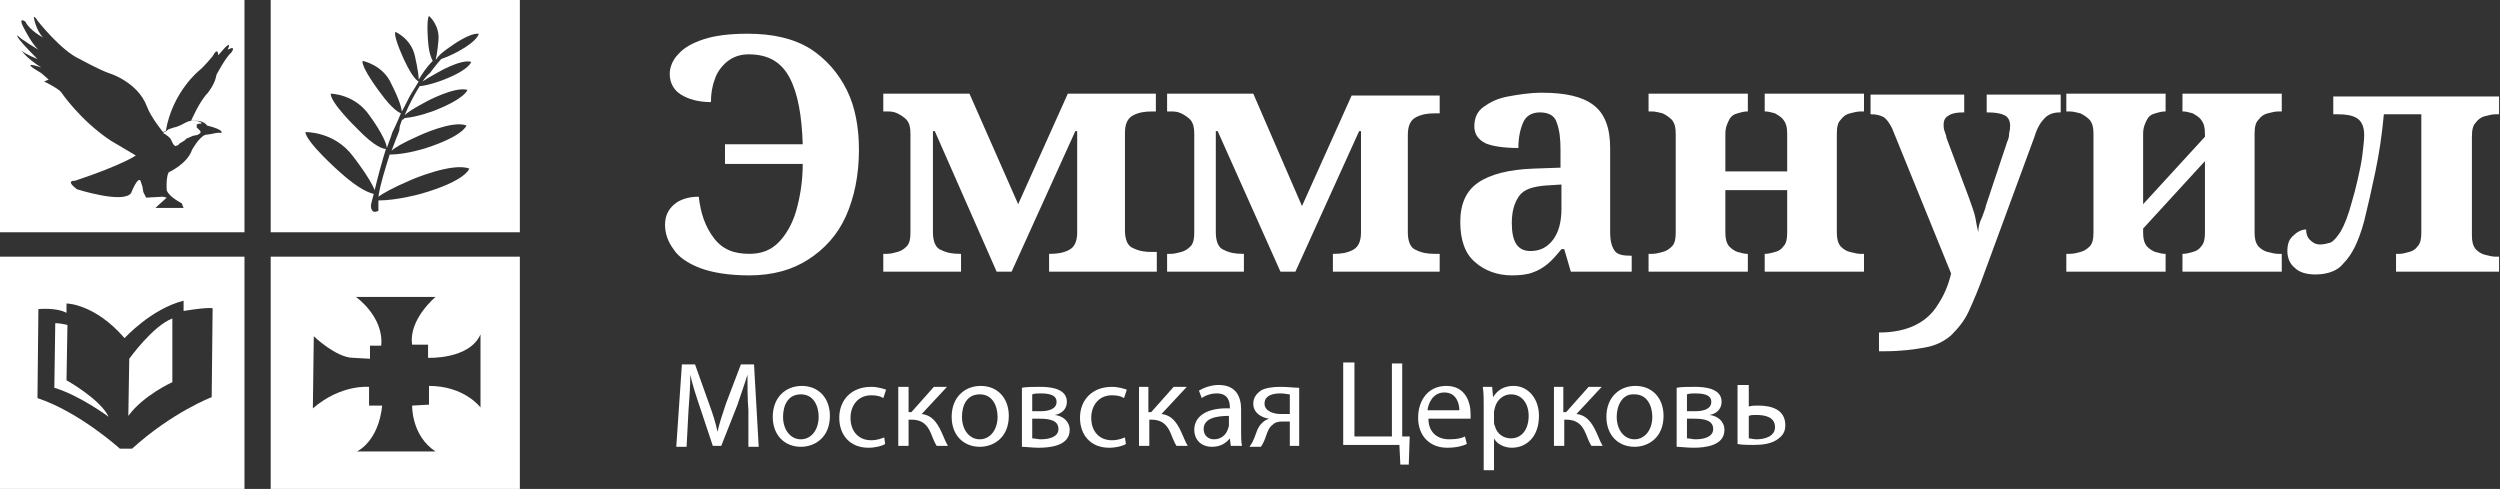
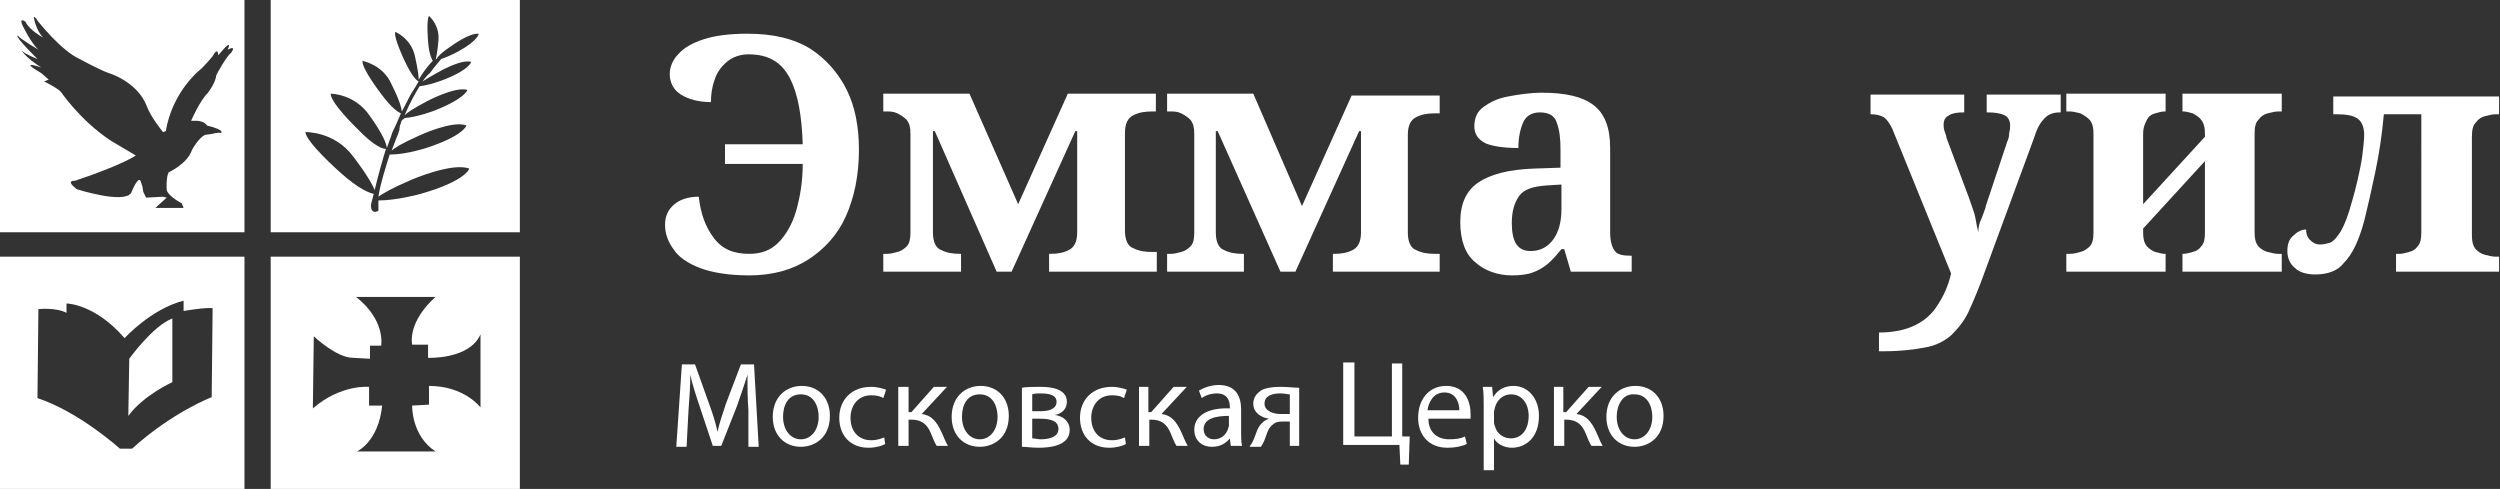
<svg xmlns="http://www.w3.org/2000/svg" version="1.1" id="Layer_1" x="0px" y="0px" viewBox="0 0 266.9 52.2" style="enable-background:new 0 0 266.9 52.2;" xml:space="preserve">
  <rect x="0" y="0" width="266.9" height="52.2" fill="#333333" stroke="none" />
  <style type="text/css">
	.st0{fill:#FFFFFF;}
</style>
  <g>
-     <path class="st0" d="M17.6,14.3l0.4,0.3l0.2,0.2l0.1,0.2l0.2,0.4l0.2,0.2l0.3-0.1l0.2-0.2l0.5-0.3l0.2-0.2l0.7-0.3l0.5-0.1l0.3-0.2   l0-0.2l-0.2-0.2L21,13.6l0-0.3l0.2-0.1h0.3l0-0.1c0,0-0.8-0.5-1.7,0c-0.9,0.5-1.2,0.5-1.2,0.5l-0.6,0.2l-0.4,0.3   C17.4,14.1,17.4,14.3,17.6,14.3" />
    <path class="st0" d="M0,24.8h26.1V0H0V24.8z M1.9,3.8c0.3,0.4,2.2,1.5,2.2,1.5C3.3,4.6,2.4,2.7,2.4,2.7C2,1.8,2.7,2.3,2.7,2.3   C3.2,3.3,4.6,4,4.6,4C3.8,3.2,3.6,1.8,3.6,1.8s0.2,0,0.4,0.4c0,0,0,0,0,0c0,0,2.5,3.2,4.5,4.1c0,0,2,1.1,3.1,1.5   c0,0,3.1,0.9,4.1,3.6c0.4,1.1,1.7,2.7,1.7,2.7l0.3-0.1c0.7-4.2,3.6-6.5,3.6-6.5C21.8,7.1,22.7,6,22.7,6c0.6-1.1,0.6-0.1,0.6-0.1   L24,5.1c0.8-0.8,0.3,0.2,0.3,0.2c1-0.5,0.4,0.3,0.4,0.3c-0.6,0.5-1.6,2.4-1.6,2.4c-0.1,0.9-0.9,1.9-0.9,1.9c-0.9,0.9-1.8,3-1.8,3   l0.2,0c1.2-0.1,1.5,0.5,1.5,0.5c2,0.5,1.5,0.8,1.5,0.8c-0.3-0.1-1,0.1-1,0.1l-0.7,0.1c-0.7,0.3-1.4,1.6-1.4,1.6   C20,17.5,18,18.4,18,18.4c-0.3,0.6-0.2,1.9-0.2,1.9c0.2,0.7,1.6,1.4,1.6,1.4l0.2,0.5l-3,0l0.2-0.2l1-0.9L17.4,21l-1.8,0.1l-0.3-0.6   l-0.1-0.6L15,19.3c-0.3-0.5-1,1.3-1,1.3c-0.8,1.2-5.8-0.4-5.8-0.4c-1.3-1-0.2-0.9-0.2-0.9c5.1-1.7,6.5-2.7,6.5-2.7   C14,16.3,11.8,15,11.8,15c-3.3-2.2-5.3-5.2-5.3-5.2C6,9.3,4.7,8.7,4.7,8.7l0.5-0.2L4.4,7.8C1.8,6.3,4.4,7.2,4.4,7.2   c-1.6-1-2.1-1.8-2.1-1.8C2.7,5.8,4,6.3,4,6.3C1.3,3.6,1.9,3.8,1.9,3.8" />
    <path class="st0" d="M28.9,24.8h26.6V0H28.9V24.8z M46.8,7.7c0,0,2.4-1.4,3.5-1.1c0,0-0.1,0.8-2.9,1.9c0,0-1.5,0.6-2.6,0.7   c-0.5,0.8-1.1,1.9-1.6,3.1c0.3-0.3,0.9-0.7,2.4-1.5c0,0,3-1.6,4.3-1.2c0,0-0.2,0.9-3.5,2.2c0,0-1.8,0.7-3.2,0.8L43,12.8   c0,0,0-0.1,0-0.1c0,0,0,0.1-0.1,0.1l0,0.1c0,0.1,0,0.1-0.1,0.2c0-0.1,0-0.1,0.1-0.2l-0.2,0.5v0v0L42.6,14c0-0.1,0-0.1,0.1-0.2   c0,0.1-0.1,0.1-0.1,0.2l-0.1,0.3c0,0-0.3,0.7-0.7,1.8c0.3-0.3,1.1-0.8,2.9-1.6c0,0,3.6-1.7,5.1-1.1c0,0-0.3,1.1-4.3,2.4   c0,0-2.1,0.7-3.9,0.7c-0.4,1.3-1,3.1-1.2,4.5c0.4-0.3,1.4-0.9,3.5-1.8c0,0,4.4-1.9,6.2-1.2c0,0-0.3,1.3-5.2,2.7   c0,0-2.5,0.7-4.5,0.7c0,0.4,0,0.8,0,1.1c0,0-0.8,0.5-0.8-0.6c0,0,0.1-0.5,0.3-1.2c-0.4-0.1-1.5-0.4-3.7-2.4c0,0-3.5-3.1-3.6-4.2   c0,0,3.1-0.1,5.1,2.6c0,0,1.8,2.3,2.3,3.6c0.3-1.3,0.8-3.1,1.2-4.4c-0.2,0-1.1-0.1-3.1-2.2c0,0-2.8-2.7-2.8-3.7c0,0,2.6,0,4.2,2.4   c0,0,1.7,2.3,1.8,3.4c0.2-0.5,0.3-0.9,0.4-1.1l0.2-0.6c0,0,0.5-1,0.9-2c-0.2-0.1-0.9-0.4-2.2-2.2c0,0-2-2.6-1.9-3.4   c0,0,2.2,0.4,3.1,2.5c0,0,1,1.9,1.1,2.9c0.4-0.7,0.7-1.4,1-1.9l0.5-0.8c0,0,0.1-0.2,0.3-0.5c-0.2-0.1-0.7-0.5-1.5-2.2   c0,0-1.2-2.5-1-3.1c0,0,1.7,0.7,2.1,2.6c0,0,0.4,1.7,0.4,2.5c0.3-0.5,0.8-1.3,1.5-2c-0.1-0.2-0.4-0.7-0.5-2.1c0,0-0.2-2.3,0.1-2.7   c0,0,1.2,1,1,2.7c0,0-0.1,1.3-0.3,2c0-0.1,0.1-0.1,0.1-0.1c0.1-0.2,0.4-0.6,1.6-1.4c0,0,1.9-1.4,2.9-1.3c0,0,0,0.7-2.2,1.9   c0,0-0.9,0.5-1.8,0.8c-0.7,0.8-1.2,1.5-1.2,1.5S45.6,8,45.1,8.7C45.4,8.5,45.9,8.2,46.8,7.7" />
-     <path class="st0" d="M7.1,40.6l0.1-5.9c-0.7-0.2-1.3-0.2-1.3-0.2l-0.1,6.9c2.7,0.8,5.8,3.1,5.8,3.1C10.7,42.6,7.1,40.6,7.1,40.6" />
    <path class="st0" d="M0,52.2h26.1V27.4H0V52.2z M4.1,33c0,0,1.9-0.2,3,0.4v-1c0,0,3,0,6.2,3.7c0,0,2.8-3.1,6.3-4v1.1   c0,0,2.3-0.4,3.1-0.3l-0.1,9.5c0,0-4.2,1.6-8.5,5.5h-1.3c0,0-4.3-3.9-8.8-5.4L4.1,33z" />
    <path class="st0" d="M18.4,40.8V34c-2.1,0.8-4.6,4.3-4.6,4.3l-0.1,6.1C15.3,42.2,18.4,40.8,18.4,40.8" />
    <path class="st0" d="M28.9,52.2h26.6V27.4H28.9V52.2z M33.5,35.9c0,0,2.4,2.3,4.2,2.3l1.8,0.1v-1.4h1.2c0.3-3.1-2.7-5.2-2.7-5.2   h8.5c0,0-2.9,2.4-2.5,5.1h1.7v1.4c0,0,4.4,0.2,5.6-2.5v7.8c0,0-1.7-2.3-5.5-2.3v2L44,43.3c0,0-0.1,3.2,2.5,4.9h-8.4   c0,0,2.3-1,2.7-4.9h-1.4v-2c0,0-3-0.3-6,2.3L33.5,35.9z" />
  </g>
  <g>
    <g>
      <path class="st0" d="M80,29.4c-2.2,0-4-0.3-5.3-0.8c-1.3-0.5-2.3-1.2-2.8-2C71.3,25.8,71,24.9,71,24c0-0.9,0.3-1.6,1-2.2    c0.6-0.5,1.5-0.8,2.6-0.8c0.2,1.8,0.7,3.2,1.6,4.4c0.9,1.2,2.1,1.7,3.8,1.7c1.3,0,2.3-0.4,3.1-1.2c0.8-0.8,1.5-2,1.9-3.4    c0.4-1.4,0.7-3.1,0.7-5h-8.3v-2.1h8.3c-0.1-3-0.5-5.4-1.4-7.1s-2.3-2.5-4.4-2.5c-0.9,0-1.7,0.3-2.3,0.8c-0.6,0.5-1.1,1.2-1.3,1.9    c-0.3,0.8-0.4,1.6-0.4,2.4c-1.3,0-2.4-0.3-3.2-0.8c-0.8-0.5-1.2-1.3-1.2-2.2c0-0.7,0.3-1.5,0.9-2.1c0.6-0.7,1.5-1.2,2.7-1.6    s2.8-0.6,4.7-0.6c2.7,0,4.9,0.5,6.7,1.6c1.7,1.1,3,2.6,3.9,4.4s1.3,4,1.3,6.4c0,2.7-0.5,5.1-1.4,7.1c-0.9,2-2.3,3.5-4,4.6    C84.6,28.8,82.5,29.4,80,29.4z" />
      <path class="st0" d="M94.3,29v-1.9h0.4c0.4,0,0.7-0.1,1.1-0.2c0.4-0.1,0.7-0.3,1-0.6c0.3-0.3,0.4-0.8,0.4-1.5V14.3    c0-0.7-0.1-1.1-0.4-1.5c-0.3-0.3-0.6-0.5-1-0.7s-0.8-0.2-1.1-0.2h-0.4v-1.9h9.2l5.2,11.8l5.3-11.8h9.4v1.9H123    c-0.8,0-1.4,0.1-2,0.4c-0.6,0.3-0.9,0.9-0.9,1.9v10.4c0,1,0.3,1.7,0.9,1.9c0.6,0.3,1.2,0.4,2,0.4h0.5V29H112v-1.9h0.1    c0.8,0,1.4-0.1,2-0.4c0.6-0.3,0.9-0.9,0.9-1.9V14h-0.2L108,29h-1.6l-6.6-15h-0.2v10.8c0,1,0.3,1.7,0.9,1.9c0.6,0.3,1.2,0.4,2,0.4    h0.1V29H94.3z" />
      <path class="st0" d="M124.6,29v-1.9h0.4c0.4,0,0.7-0.1,1.1-0.2c0.4-0.1,0.7-0.3,1-0.6c0.3-0.3,0.4-0.8,0.4-1.5V14.3    c0-0.7-0.1-1.1-0.4-1.5c-0.3-0.3-0.6-0.5-1-0.7s-0.8-0.2-1.1-0.2h-0.4v-1.9h9.2L139,22l5.3-11.8h9.4v1.9h-0.5    c-0.8,0-1.4,0.1-2,0.4s-0.9,0.9-0.9,1.9v10.4c0,1,0.3,1.7,0.9,1.9c0.6,0.3,1.2,0.4,2,0.4h0.5V29h-11.4v-1.9h0.1    c0.8,0,1.4-0.1,2-0.4c0.6-0.3,0.9-0.9,0.9-1.9V14h-0.2l-6.8,15h-1.6L130,14h-0.2v10.8c0,1,0.3,1.7,0.9,1.9c0.6,0.3,1.2,0.4,2,0.4    h0.1V29H124.6z" />
      <path class="st0" d="M161.4,29.4c-1.5,0-2.9-0.5-3.9-1.4c-1.1-0.9-1.6-2.4-1.6-4.3c0-1.9,0.6-3.3,1.9-4.2c1.3-0.9,3.3-1.4,5.9-1.5    l2.9-0.1v-1.9c0-1.2-0.1-2.1-0.4-2.9c-0.2-0.7-0.8-1.1-1.8-1.1c-0.9,0-1.5,0.4-1.8,1.1c-0.3,0.7-0.5,1.6-0.5,2.7    c-1.6,0-2.8-0.2-3.5-0.5c-0.8-0.4-1.2-1-1.2-1.8c0-0.9,0.3-1.6,1-2.1c0.7-0.5,1.5-0.9,2.6-1.1c1.1-0.2,2.3-0.4,3.6-0.4    c2.5,0,4.3,0.4,5.5,1.3c1.2,0.9,1.8,2.4,1.8,4.6v9c0,1,0.2,1.6,0.5,2c0.3,0.4,0.9,0.5,1.7,0.5h0.1V29h-6.5l-0.7-2.4h-0.3    c-0.5,0.6-1,1.2-1.5,1.6c-0.5,0.4-1,0.7-1.6,0.9C163.1,29.3,162.3,29.4,161.4,29.4z M163.4,26.8c1,0,1.8-0.4,2.4-1.2    c0.6-0.8,0.9-1.9,0.9-3.3v-2.6l-1.6,0.1c-1.4,0.1-2.4,0.4-2.9,1.1c-0.5,0.7-0.8,1.6-0.8,2.9C161.4,25.8,162,26.8,163.4,26.8z" />
-       <path class="st0" d="M176,29v-1.9h0.4c0.4,0,0.7-0.1,1.1-0.2c0.4-0.1,0.7-0.3,1-0.6c0.3-0.3,0.4-0.8,0.4-1.5V14.3    c0-0.7-0.1-1.1-0.4-1.5c-0.3-0.3-0.6-0.5-1-0.7c-0.4-0.1-0.8-0.2-1.1-0.2H176v-1.9h10.6v1.9h-0.1c-0.3,0-0.7,0.1-1,0.2    c-0.4,0.1-0.7,0.3-0.9,0.7s-0.4,0.8-0.4,1.5v4h6.6v-4c0-0.7-0.1-1.1-0.4-1.5s-0.6-0.5-0.9-0.7c-0.4-0.1-0.7-0.2-1-0.2h-0.1v-1.9    h10.6v1.9h-0.4c-0.3,0-0.7,0.1-1.1,0.2s-0.7,0.3-1,0.7c-0.3,0.3-0.4,0.8-0.4,1.5v10.5c0,0.7,0.1,1.1,0.4,1.5    c0.3,0.3,0.6,0.5,1,0.6c0.4,0.1,0.8,0.2,1.1,0.2h0.4V29h-10.6v-1.9h0.1c0.3,0,0.6-0.1,1-0.2c0.4-0.1,0.7-0.3,0.9-0.6    c0.3-0.3,0.4-0.8,0.4-1.5v-4.5h-6.6v4.5c0,0.7,0.1,1.1,0.4,1.5c0.3,0.3,0.6,0.5,0.9,0.6c0.4,0.1,0.7,0.2,1,0.2h0.1V29H176z" />
      <path class="st0" d="M200.6,37.5v-2c1.6,0,2.9-0.3,3.9-0.8c1-0.5,1.8-1.2,2.4-2.2c0.6-0.9,1.1-2,1.4-3.3L202,13.7    c-0.3-0.6-0.6-1-0.9-1.2c-0.4-0.2-0.8-0.3-1.3-0.3h-0.1v-2.1h10v1.9h-0.1c-0.7,0-1.2,0.1-1.5,0.3c-0.4,0.2-0.6,0.5-0.6,1    c0,0.2,0,0.4,0.1,0.7s0.2,0.5,0.2,0.7l2.4,6.4c0.3,0.9,0.6,1.6,0.7,2.2s0.2,1.1,0.3,1.5c0-0.5,0.1-1,0.4-1.6    c0.2-0.6,0.4-1,0.4-1.2l2.3-6.9c0.1-0.2,0.2-0.5,0.2-0.9c0.1-0.4,0.1-0.6,0.1-0.8c0-0.5-0.2-0.9-0.6-1.1c-0.4-0.2-1-0.3-1.8-0.3    h-0.1v-1.9h7.9v1.9h-0.1c-0.7,0-1.2,0.2-1.6,0.6c-0.4,0.4-0.8,1-1.1,2L211.9,29c-0.6,1.7-1.2,3.1-1.7,4.2    c-0.5,1.1-1.2,1.9-1.9,2.6c-0.7,0.6-1.6,1.1-2.8,1.3c-1.1,0.2-2.5,0.4-4.3,0.4H200.6z" />
      <path class="st0" d="M220.6,29v-1.9h0.4c0.4,0,0.7-0.1,1.1-0.2c0.4-0.1,0.7-0.3,1-0.6c0.3-0.3,0.4-0.8,0.4-1.5V14.3    c0-0.7-0.1-1.1-0.4-1.5c-0.3-0.3-0.6-0.5-1-0.7c-0.4-0.1-0.8-0.2-1.1-0.2h-0.4v-1.9h10.6v1.9h-0.1c-0.3,0-0.7,0.1-1,0.2    c-0.4,0.1-0.7,0.3-0.9,0.7s-0.4,0.8-0.4,1.5v7.5l6.6-7.2v-0.3c0-0.7-0.1-1.1-0.4-1.5s-0.6-0.5-0.9-0.7c-0.4-0.1-0.7-0.2-1-0.2H233    v-1.9h10.6v1.9h-0.4c-0.3,0-0.7,0.1-1.1,0.2s-0.7,0.3-1,0.7c-0.3,0.3-0.4,0.8-0.4,1.5v10.5c0,0.7,0.1,1.1,0.4,1.5    c0.3,0.3,0.6,0.5,1,0.6c0.4,0.1,0.8,0.2,1.1,0.2h0.4V29H233v-1.9h0.1c0.3,0,0.6-0.1,1-0.2c0.4-0.1,0.7-0.3,0.9-0.6    c0.3-0.3,0.4-0.8,0.4-1.5v-7.6l-6.6,7.2v0.4c0,0.7,0.1,1.1,0.4,1.5c0.3,0.3,0.6,0.5,0.9,0.6c0.4,0.1,0.7,0.2,1,0.2h0.1V29H220.6z" />
      <path class="st0" d="M247.2,29.3c-0.9,0-1.7-0.2-2.2-0.7c-0.5-0.4-0.8-1-0.8-1.8c0-0.8,0.2-1.3,0.7-1.7c0.4-0.4,0.9-0.6,1.3-0.6    c0,0.4,0.1,0.8,0.4,1.1c0.3,0.3,0.6,0.5,1.1,0.5c0.4,0,0.7-0.1,1.1-0.2c0.4-0.2,0.7-0.6,1.1-1.2c0.4-0.7,0.8-1.7,1.2-3.2    c0.2-0.7,0.4-1.4,0.6-2.3c0.2-0.9,0.4-1.8,0.5-2.6c0.1-0.9,0.2-1.6,0.2-2.2c0-0.9-0.3-1.5-0.8-1.8c-0.5-0.3-1.2-0.4-2-0.4h-0.5    v-1.9h17.7v1.9h-0.4c-0.3,0-0.7,0.1-1.1,0.2c-0.4,0.1-0.7,0.3-1,0.7c-0.3,0.3-0.4,0.8-0.4,1.5v10.5c0,0.7,0.1,1.1,0.4,1.5    c0.3,0.3,0.6,0.5,1,0.6c0.4,0.1,0.8,0.2,1.1,0.2h0.4V29h-11v-1.9h0.4c0.3,0,0.6-0.1,1-0.2c0.4-0.1,0.7-0.3,0.9-0.6    c0.3-0.3,0.4-0.8,0.4-1.5V12.2h-4c-0.2,2.2-0.5,4.2-0.9,6.1c-0.4,1.9-0.8,3.7-1.2,5.3c-0.6,2.2-1.3,3.6-2.2,4.5    C249.6,28.9,248.5,29.3,247.2,29.3z" />
    </g>
  </g>
  <g>
    <g>
      <path class="st0" d="M79.9,43.8c-0.1-1.2-0.1-2.7-0.1-3.8h0c-0.3,1-0.7,2.1-1.1,3.3L77,47.6h-0.9l-1.4-4.2c-0.4-1.2-0.8-2.4-1-3.4    h0c0,1.1-0.1,2.6-0.2,3.9l-0.2,3.8h-1.1l0.6-8.8h1.4l1.5,4.2c0.4,1.1,0.7,2,0.9,3h0c0.2-0.9,0.5-1.8,0.9-3l1.6-4.2h1.4l0.5,8.8    h-1.1L79.9,43.8z" />
      <path class="st0" d="M88.6,44.4c0,2.3-1.6,3.3-3.1,3.3c-1.7,0-3-1.2-3-3.2c0-2.1,1.4-3.3,3.1-3.3C87.4,41.2,88.6,42.5,88.6,44.4z     M83.6,44.5c0,1.4,0.8,2.4,1.9,2.4c1.1,0,1.9-1,1.9-2.4c0-1.1-0.5-2.4-1.9-2.4S83.6,43.3,83.6,44.5z" />
      <path class="st0" d="M94.5,47.4c-0.3,0.2-1,0.4-1.8,0.4c-1.9,0-3.1-1.3-3.1-3.2c0-1.9,1.3-3.3,3.4-3.3c0.7,0,1.3,0.2,1.6,0.3    l-0.3,0.9c-0.3-0.2-0.7-0.3-1.3-0.3c-1.4,0-2.2,1.1-2.2,2.4c0,1.5,0.9,2.4,2.2,2.4c0.7,0,1.1-0.2,1.4-0.3L94.5,47.4z" />
      <path class="st0" d="M97,41.3V44h0.3l2.4-2.7h1.4l-2.7,2.9c1,0.1,1.6,0.8,2.1,1.9c0.2,0.4,0.4,1,0.7,1.5h-1.2    c-0.2-0.3-0.4-0.8-0.6-1.3c-0.4-1-1-1.5-2.1-1.5H97v2.8h-1.1v-6.3H97z" />
      <path class="st0" d="M107.7,44.4c0,2.3-1.6,3.3-3.1,3.3c-1.7,0-3-1.2-3-3.2c0-2.1,1.4-3.3,3.1-3.3    C106.5,41.2,107.7,42.5,107.7,44.4z M102.7,44.5c0,1.4,0.8,2.4,1.9,2.4c1.1,0,1.9-1,1.9-2.4c0-1.1-0.5-2.4-1.9-2.4    S102.7,43.3,102.7,44.5z" />
      <path class="st0" d="M109.1,41.4c0.4-0.1,1.3-0.1,2-0.1c1.1,0,2.8,0.2,2.8,1.6c0,0.8-0.6,1.3-1.3,1.4v0c0.9,0.1,1.6,0.7,1.6,1.6    c0,1.7-2.1,1.9-3.3,1.9c-0.7,0-1.4-0.1-1.8-0.1V41.4z M110.2,46.8c0.3,0,0.6,0.1,0.9,0.1c0.8,0,1.9-0.2,1.9-1.1s-0.9-1.1-2-1.1    h-0.8V46.8z M110.2,43.9h0.9c0.8,0,1.7-0.2,1.7-1c0-0.6-0.5-0.9-1.7-0.9c-0.4,0-0.6,0-0.9,0.1V43.9z" />
      <path class="st0" d="M120.2,47.4c-0.3,0.2-1,0.4-1.8,0.4c-1.9,0-3.1-1.3-3.1-3.2c0-1.9,1.3-3.3,3.4-3.3c0.7,0,1.3,0.2,1.6,0.3    l-0.3,0.9c-0.3-0.2-0.7-0.3-1.3-0.3c-1.4,0-2.2,1.1-2.2,2.4c0,1.5,0.9,2.4,2.2,2.4c0.7,0,1.1-0.2,1.4-0.3L120.2,47.4z" />
      <path class="st0" d="M122.6,41.3V44h0.3l2.4-2.7h1.4l-2.7,2.9c1,0.1,1.6,0.8,2.1,1.9c0.2,0.4,0.4,1,0.7,1.5h-1.2    c-0.2-0.3-0.4-0.8-0.6-1.3c-0.4-1-1-1.5-2.1-1.5h-0.2v2.8h-1.1v-6.3H122.6z" />
      <path class="st0" d="M131.4,47.6l-0.1-0.8h0c-0.4,0.5-1,0.9-1.9,0.9c-1.3,0-1.9-0.9-1.9-1.8c0-1.5,1.4-2.4,3.8-2.3v-0.1    c0-0.5-0.1-1.5-1.4-1.5c-0.6,0-1.2,0.2-1.6,0.5l-0.3-0.8c0.5-0.3,1.3-0.6,2.1-0.6c1.9,0,2.4,1.3,2.4,2.6v2.4c0,0.5,0,1.1,0.1,1.5    H131.4z M131.2,44.4c-1.2,0-2.7,0.2-2.7,1.4c0,0.7,0.5,1.1,1.1,1.1c0.8,0,1.3-0.5,1.5-1.1c0-0.1,0.1-0.2,0.1-0.4V44.4z" />
      <path class="st0" d="M138.8,47.6h-1.1V45h-0.8c-0.5,0-0.8,0.1-1.1,0.4c-0.5,0.4-0.6,1.2-0.9,1.8c-0.1,0.2-0.2,0.4-0.3,0.5h-1.2    c0.1-0.2,0.3-0.4,0.4-0.7c0.3-0.6,0.4-1.4,1-1.9c0.2-0.2,0.4-0.3,0.7-0.4v0c-0.8-0.1-1.7-0.6-1.7-1.6c0-0.7,0.4-1.1,0.8-1.4    c0.5-0.3,1.3-0.4,2.1-0.4c0.8,0,1.5,0.1,2,0.1V47.6z M137.7,42.1c-0.3,0-0.5-0.1-1-0.1c-0.8,0-1.7,0.2-1.7,1.1    c0,0.8,1,1.1,1.7,1.1c0.5,0,0.7,0,1,0V42.1z" />
      <path class="st0" d="M144.6,38.8v7.8h4v-7.8h1.1v7.8l0.8,0l-0.1,3h-0.9l-0.1-2.1h-6v-8.8H144.6z" />
      <path class="st0" d="M152.5,44.7c0,1.5,1,2.2,2.2,2.2c0.8,0,1.3-0.1,1.7-0.3l0.2,0.8c-0.4,0.2-1.1,0.4-2.1,0.4    c-1.9,0-3.1-1.3-3.1-3.2s1.1-3.4,3-3.4c2.1,0,2.6,1.8,2.6,3c0,0.2,0,0.4,0,0.5H152.5z M155.8,43.8c0-0.7-0.3-1.9-1.6-1.9    c-1.2,0-1.7,1.1-1.8,1.9H155.8z" />
      <path class="st0" d="M158.4,43.4c0-0.8,0-1.5-0.1-2.1h1l0.1,1.1h0c0.5-0.8,1.2-1.2,2.2-1.2c1.5,0,2.7,1.3,2.7,3.2    c0,2.3-1.4,3.4-2.9,3.4c-0.8,0-1.6-0.4-1.9-1h0v3.4h-1.1V43.4z M159.5,45c0,0.2,0,0.3,0.1,0.5c0.2,0.8,0.9,1.3,1.7,1.3    c1.2,0,1.9-1,1.9-2.4c0-1.3-0.7-2.3-1.9-2.3c-0.8,0-1.5,0.6-1.7,1.4c0,0.1-0.1,0.3-0.1,0.5V45z" />
      <path class="st0" d="M166.9,41.3V44h0.3l2.4-2.7h1.4l-2.7,2.9c1,0.1,1.6,0.8,2.1,1.9c0.2,0.4,0.4,1,0.7,1.5h-1.2    c-0.2-0.3-0.4-0.8-0.6-1.3c-0.4-1-1-1.5-2.1-1.5h-0.2v2.8h-1.1v-6.3H166.9z" />
      <path class="st0" d="M177.6,44.4c0,2.3-1.6,3.3-3.1,3.3c-1.7,0-3-1.2-3-3.2c0-2.1,1.4-3.3,3.1-3.3    C176.4,41.2,177.6,42.5,177.6,44.4z M172.6,44.5c0,1.4,0.8,2.4,1.9,2.4c1.1,0,1.9-1,1.9-2.4c0-1.1-0.5-2.4-1.9-2.4    C173.2,42,172.6,43.3,172.6,44.5z" />
-       <path class="st0" d="M179,41.4c0.4-0.1,1.3-0.1,2-0.1c1.1,0,2.8,0.2,2.8,1.6c0,0.8-0.6,1.3-1.3,1.4v0c0.9,0.1,1.6,0.7,1.6,1.6    c0,1.7-2.1,1.9-3.3,1.9c-0.7,0-1.4-0.1-1.8-0.1V41.4z M180.1,46.8c0.3,0,0.6,0.1,0.9,0.1c0.8,0,1.9-0.2,1.9-1.1s-0.9-1.1-2-1.1    h-0.8V46.8z M180.1,43.9h0.9c0.8,0,1.7-0.2,1.7-1c0-0.6-0.5-0.9-1.7-0.9c-0.4,0-0.6,0-0.9,0.1V43.9z" />
-       <path class="st0" d="M186.7,41.3v2.1c0.3-0.1,0.7-0.1,1-0.1c1.4,0,2.9,0.4,2.9,2.1c0,0.7-0.3,1.1-0.7,1.4    c-0.7,0.6-1.8,0.7-2.7,0.7c-0.6,0-1.2,0-1.7-0.1v-6.3H186.7z M186.7,46.8c0.2,0,0.5,0.1,0.8,0.1c0.9,0,2-0.3,2-1.3    c0-1.1-1.1-1.3-2-1.3c-0.3,0-0.6,0-0.8,0.1V46.8z" />
    </g>
  </g>
</svg>